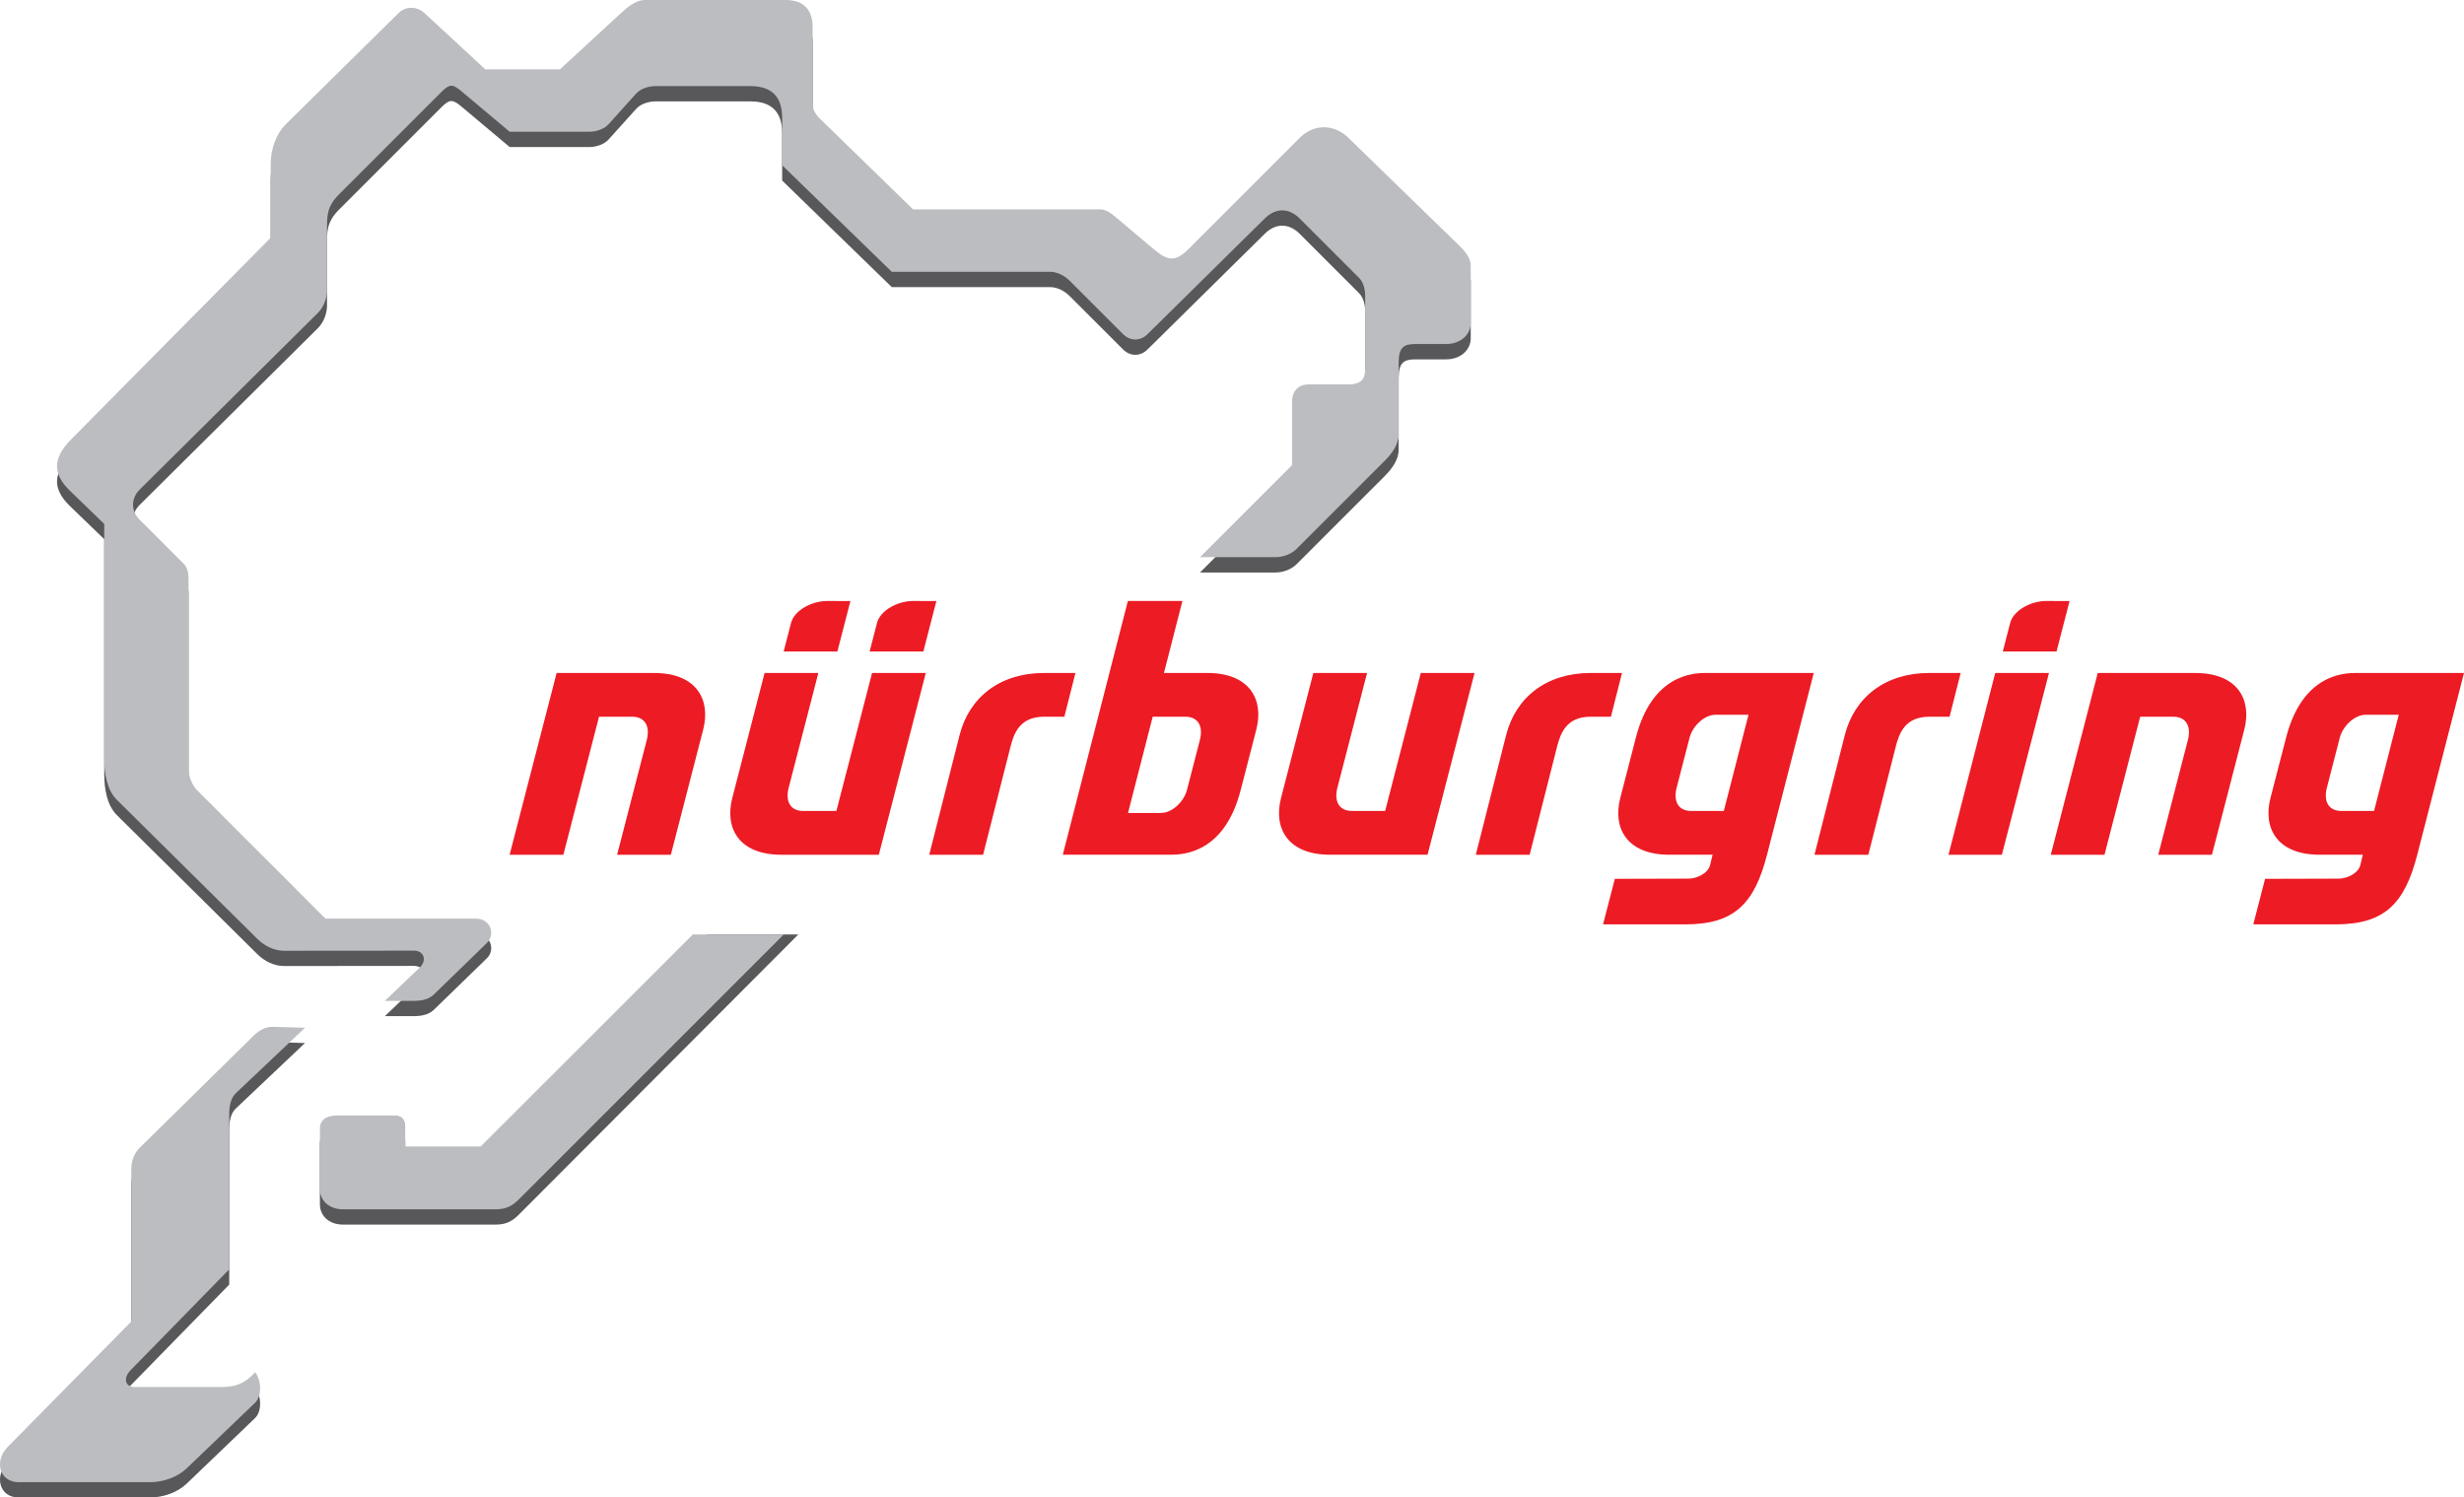
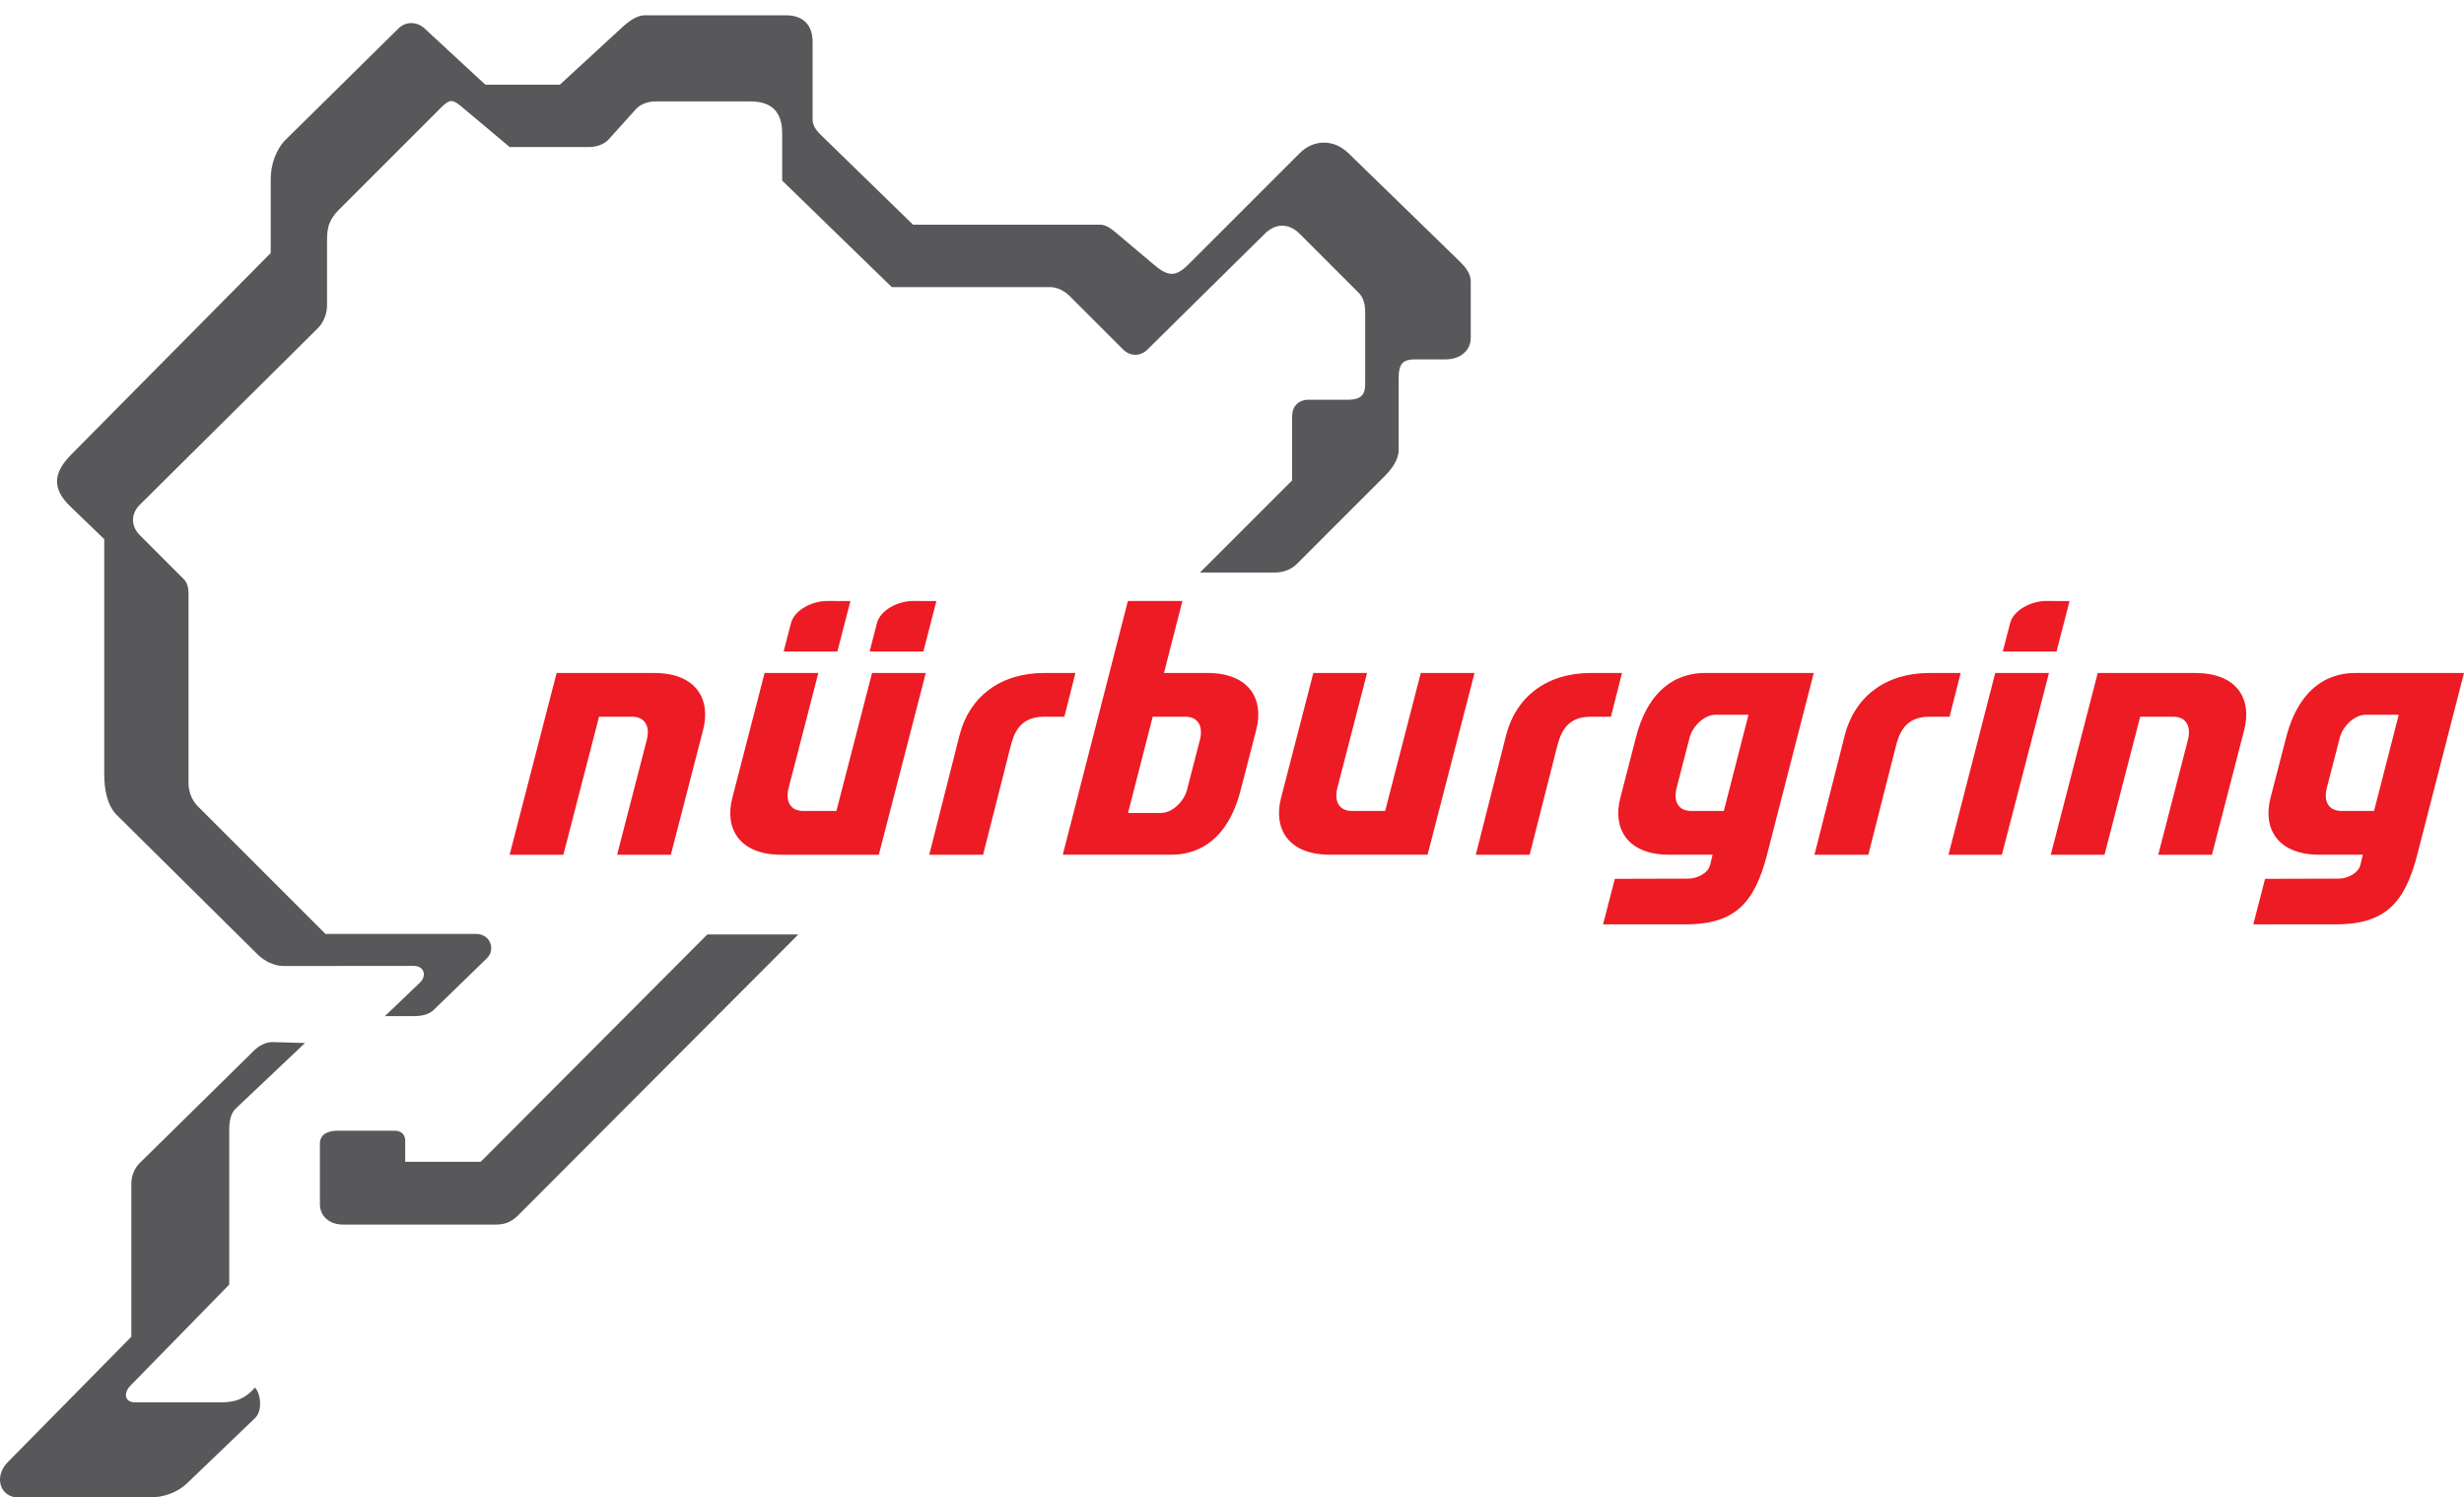
<svg xmlns="http://www.w3.org/2000/svg" xmlns:ns1="http://sodipodi.sourceforge.net/DTD/sodipodi-0.dtd" xmlns:ns2="http://www.inkscape.org/namespaces/inkscape" version="1.1" x="0px" y="0px" width="181.159" height="110.107" viewBox="-9.142 -43.744 181.159 110.107" enable-background="new -9.142 -43.744 200 200" xml:space="preserve" id="svg10" ns1:docname="Nurburgring.svg" ns2:version="0.92.3 (2405546, 2018-03-11)">
  <ns1:namedview pagecolor="#ffffff" bordercolor="#666666" borderopacity="1" objecttolerance="10" gridtolerance="10" guidetolerance="10" ns2:pageopacity="0" ns2:pageshadow="2" ns2:window-width="1920" ns2:window-height="1013" id="namedview12" showgrid="false" ns2:zoom="1.18" ns2:cx="90.857647" ns2:cy="53.851" ns2:window-x="-9" ns2:window-y="-9" ns2:window-maximized="1" ns2:current-layer="svg10" />
  <defs id="defs2">
</defs>
  <path d="m 15.698,39.397 h 4.202 c 0.465,0 0.751,0.284 0.751,0.749 v 1.534 h 5.551 l 16.658,-16.713 h 6.691 l -20.573,20.627 c -0.417,0.419 -0.89,0.704 -1.635,0.704 h -11.285 c -0.932,0 -1.68,-0.582 -1.68,-1.502 v -4.44 c 0,-0.821 0.776,-0.959 1.32,-0.959 z M 0.514,54.545 V 43.272 c 0,-0.54 0.229,-1.118 0.611,-1.495 l 8.422,-8.287 c 0.354,-0.346 0.861,-0.623 1.358,-0.611 l 2.377,0.069 -5.094,4.822 c -0.395,0.374 -0.476,1.018 -0.476,1.562 v 11.379 l -7.267,7.432 c -0.525,0.539 -0.425,1.225 0.339,1.225 H 7.1 c 1.107,0 1.786,-0.278 2.513,-1.088 0.445,0.525 0.538,1.725 0,2.242 l -5.026,4.821 c -0.697,0.67 -1.749,1.02 -2.716,1.02 h -9.643 c -1.424,0 -1.81,-1.57 -0.814,-2.582 z M 19.155,30.971 h 2.126 c 0.507,0 1.091,-0.094 1.455,-0.447 l 3.917,-3.806 c 0.66,-0.64 0.253,-1.791 -0.784,-1.791 h -11.08 L 5.39,15.528 c -0.427,-0.428 -0.672,-1.075 -0.672,-1.679 V -0.14 c 0,-0.354 -0.086,-0.758 -0.335,-1.007 l -3.246,-3.246 c -0.669,-0.669 -0.659,-1.585 0,-2.238 L 14.23,-19.614 c 0.428,-0.424 0.672,-1.076 0.672,-1.679 v -4.365 c 0,-1.042 -0.054,-1.736 0.895,-2.685 l 7.498,-7.498 c 0.669,-0.669 0.869,-0.589 1.571,0 l 3.465,2.91 h 5.82 c 0.52,0 1.107,-0.173 1.455,-0.559 l 2.016,-2.239 c 0.347,-0.386 0.935,-0.56 1.455,-0.56 h 6.938 c 1.608,0 2.35,0.802 2.35,2.351 v 3.471 l 8.058,7.833 h 11.639 c 0.534,0 1.078,0.294 1.455,0.671 l 3.917,3.917 c 0.523,0.522 1.266,0.52 1.791,0 l 8.618,-8.505 c 0.817,-0.809 1.786,-0.787 2.573,0 l 4.364,4.365 c 0.335,0.334 0.449,0.872 0.449,1.344 v 5.259 c 0,0.622 -0.076,1.231 -1.253,1.231 h -2.889 c -0.873,0 -1.23,0.596 -1.23,1.231 v 4.701 l -6.771,6.771 h 5.54 c 0.561,0 1.17,-0.219 1.566,-0.616 l 6.491,-6.491 c 0.508,-0.508 1.007,-1.185 1.007,-1.902 v -5.279 c 0,-1.123 0.363,-1.384 1.213,-1.384 h 2.258 c 1.116,0 1.829,-0.708 1.829,-1.554 v -4.208 c 0,-0.556 -0.424,-1.065 -0.823,-1.452 l -8.169,-7.946 c -1.071,-1.042 -2.552,-1.03 -3.582,0 l -8.17,8.169 c -0.998,0.999 -1.55,0.871 -2.583,0 l -2.789,-2.35 c -0.318,-0.27 -0.702,-0.56 -1.119,-0.56 h -13.766 l -6.842,-6.662 c -0.285,-0.277 -0.544,-0.663 -0.544,-1.06 v -5.726 c 0,-1.169 -0.625,-1.95 -1.977,-1.95 h -10.334 c -0.778,0 -1.442,0.656 -2.015,1.184 l -4.252,3.917 h -5.484 l -4.476,-4.141 c -0.536,-0.497 -1.365,-0.531 -1.902,0 l -8.282,8.17 c -0.739,0.729 -1.119,1.871 -1.119,2.91 v 5.441 l -14.662,14.814 c -1.313,1.326 -1.451,2.486 -0.085,3.805 l 2.508,2.422 v 17.274 c 0,1.055 0.186,2.28 0.936,3.022 L 9.792,26.427 c 0.511,0.506 1.228,0.861 1.947,0.859 l 9.543,-0.009 c 0.771,-0.001 0.969,0.733 0.448,1.232 z" id="path4" ns2:connector-curvature="0" style="clip-rule:evenodd;fill:#58585a;fill-rule:evenodd" />
  <path d="m 28.327,19.104 h 3.951 l 2.622,-10.148 h 2.435 c 0.951,0 1.332,0.708 1.075,1.707 l -2.181,8.442 h 3.951 l 2.376,-9.197 c 0.567,-2.196 -0.469,-4.168 -3.61,-4.168 h -7.164 z m 134.231,5.12 h -6.032 l 0.865,-3.349 5.424,-0.015 c 0.624,-0.002 1.438,-0.398 1.583,-1.007 l 0.181,-0.75 h -3.178 c -3.143,0 -4.18,-1.973 -3.612,-4.17 l 1.152,-4.457 c 1.193,-4.614 4.199,-4.739 5.175,-4.739 h 7.901 l -3.43,13.344 c -0.941,3.664 -2.436,5.143 -6.029,5.143 z m 0.329,-13.736 -0.953,3.693 c -0.257,0.997 0.125,1.705 1.077,1.705 h 2.393 l 1.816,-7.076 h -2.42 c -0.849,0 -1.7,0.858 -1.913,1.678 z m -48.136,13.736 h -6.033 l 0.866,-3.349 5.424,-0.015 c 0.624,-0.002 1.438,-0.398 1.582,-1.007 l 0.183,-0.75 h -3.18 c -3.142,0 -4.178,-1.973 -3.609,-4.17 l 1.151,-4.457 c 1.191,-4.614 4.199,-4.739 5.174,-4.739 h 7.901 l -3.43,13.344 c -0.94,3.664 -2.436,5.143 -6.029,5.143 z m 0.331,-13.736 -0.954,3.693 c -0.257,0.997 0.125,1.705 1.075,1.705 h 2.394 l 1.815,-7.076 h -2.418 c -0.847,0 -1.7,0.858 -1.912,1.678 z M 73.782,0.446 h 4.009 l -1.356,5.292 h 3.178 c 3.143,0 4.178,1.972 3.61,4.168 l -1.152,4.458 c -1.192,4.615 -4.199,4.739 -5.175,4.739 h -7.9 z m 4.341,13.906 0.954,-3.69 c 0.257,-0.999 -0.124,-1.707 -1.075,-1.707 h -2.394 l -1.815,7.077 h 2.419 c 0.847,0 1.699,-0.858 1.911,-1.68 z m 46.139,4.752 h 3.96 l 2.011,-7.929 c 0.247,-0.975 0.674,-2.219 2.467,-2.219 h 1.495 l 0.817,-3.217 h -2.302 c -3.261,0 -5.514,1.792 -6.219,4.576 z m -24.9,0 h 3.96 l 2.011,-7.929 c 0.248,-0.975 0.674,-2.219 2.466,-2.219 h 1.497 l 0.816,-3.217 h -2.302 c -3.261,0 -5.515,1.792 -6.22,4.576 z m -40.184,0 h 3.959 l 2.011,-7.929 c 0.247,-0.975 0.673,-2.219 2.466,-2.219 h 1.498 l 0.815,-3.217 h -2.301 c -3.26,0 -5.515,1.792 -6.22,4.576 z m 40.092,-13.366 h -3.952 l -2.621,10.147 h -2.436 c -0.951,0 -1.331,-0.708 -1.075,-1.705 l 2.182,-8.442 h -3.95 l -2.376,9.195 c -0.568,2.197 0.468,4.17 3.61,4.17 h 7.164 z m 38.771,13.366 3.462,-13.365 h -3.951 l -3.437,13.365 z M 58.924,5.738 h -3.95 l -2.622,10.148 h -2.434 c -0.951,0 -1.333,-0.708 -1.075,-1.705 l 2.181,-8.442 h -3.951 l -2.376,9.195 c -0.568,2.197 0.468,4.17 3.611,4.17 h 7.163 z M 141.288,0.446 c -1.035,-0.001 -2.383,0.63 -2.642,1.632 l -0.537,2.08 h 3.95 l 0.958,-3.71 z m -83.313,0 c -1.035,-0.001 -2.383,0.63 -2.642,1.632 l -0.537,2.08 h 3.95 l 0.958,-3.71 z m -6.322,0 c -1.035,-0.001 -2.383,0.63 -2.641,1.632 l -0.538,2.08 h 3.951 l 0.958,-3.71 z m 89.983,18.658 h 3.95 l 2.622,-10.148 h 2.434 c 0.951,0 1.332,0.708 1.075,1.707 l -2.181,8.442 h 3.949 l 2.377,-9.197 c 0.568,-2.196 -0.469,-4.168 -3.611,-4.168 h -7.163 z" id="path6" ns2:connector-curvature="0" style="clip-rule:evenodd;fill:#ed1b24;fill-rule:evenodd" />
-   <path d="m 15.698,38.273 h 4.202 c 0.465,0 0.751,0.283 0.751,0.749 v 1.531 h 5.551 l 15.59,-15.586 h 6.691 l -19.505,19.502 c -0.419,0.42 -0.898,0.705 -1.635,0.705 h -11.285 c -0.932,0 -1.68,-0.581 -1.68,-1.501 v -4.44 c 0,-0.821 0.776,-0.96 1.32,-0.96 z M 0.514,53.421 V 42.146 c 0,-0.537 0.229,-1.115 0.611,-1.493 l 8.422,-8.286 c 0.354,-0.347 0.861,-0.624 1.358,-0.611 l 2.377,0.068 -5.094,4.822 c -0.395,0.374 -0.476,1.02 -0.476,1.563 V 49.586 L 0.445,57.02 c -0.525,0.537 -0.425,1.223 0.339,1.223 H 7.1 c 1.107,0 1.786,-0.278 2.513,-1.086 0.445,0.522 0.538,1.724 0,2.24 l -5.026,4.821 c -0.697,0.669 -1.749,1.02 -2.716,1.02 h -9.643 c -1.424,0 -1.81,-1.57 -0.814,-2.582 z M 19.155,29.848 h 2.126 c 0.507,0 1.091,-0.095 1.455,-0.448 l 3.917,-3.806 c 0.66,-0.64 0.253,-1.79 -0.784,-1.79 h -11.08 l -9.399,-9.4 c -0.427,-0.428 -0.672,-1.076 -0.672,-1.679 v -13.99 c 0,-0.354 -0.086,-0.757 -0.335,-1.007 l -3.246,-3.246 c -0.669,-0.669 -0.659,-1.585 0,-2.238 L 14.23,-20.737 c 0.428,-0.424 0.672,-1.077 0.672,-1.679 v -4.366 c 0,-1.042 -0.054,-1.736 0.895,-2.685 l 7.498,-7.499 c 0.669,-0.67 0.869,-0.59 1.571,0 l 3.465,2.91 h 5.82 c 0.52,0 1.107,-0.174 1.455,-0.561 l 2.016,-2.238 c 0.347,-0.385 0.935,-0.559 1.455,-0.559 h 6.938 c 1.608,0 2.35,0.802 2.35,2.35 v 3.472 l 8.058,7.832 h 11.639 c 0.534,0 1.078,0.294 1.455,0.672 l 3.917,3.917 c 0.523,0.521 1.266,0.518 1.791,0 l 8.618,-8.506 c 0.817,-0.808 1.786,-0.787 2.573,0 l 4.364,4.365 c 0.335,0.333 0.449,0.872 0.449,1.343 v 5.26 c 0,0.623 -0.076,1.231 -1.253,1.231 h -2.889 c -0.873,0 -1.23,0.597 -1.23,1.231 v 4.7 l -6.771,6.771 h 5.54 c 0.561,0 1.17,-0.219 1.566,-0.616 l 6.491,-6.491 c 0.508,-0.508 1.007,-1.185 1.007,-1.903 v -5.279 c 0,-1.124 0.363,-1.384 1.213,-1.384 h 2.258 c 1.116,0 1.829,-0.708 1.829,-1.554 v -4.208 c 0,-0.557 -0.424,-1.064 -0.823,-1.452 l -8.169,-7.946 c -1.071,-1.042 -2.552,-1.031 -3.582,0 l -8.17,8.17 c -0.998,0.998 -1.55,0.871 -2.583,0 l -2.789,-2.351 c -0.318,-0.268 -0.702,-0.56 -1.119,-0.56 h -13.766 l -6.842,-6.662 c -0.285,-0.277 -0.544,-0.663 -0.544,-1.061 v -5.721 c 0,-1.17 -0.625,-1.95 -1.977,-1.95 h -10.334 c -0.778,0 -1.442,0.656 -2.015,1.183 l -4.252,3.917 h -5.484 l -4.476,-4.141 c -0.536,-0.496 -1.365,-0.53 -1.902,0 l -8.282,8.169 c -0.739,0.73 -1.119,1.872 -1.119,2.91 v 5.442 l -14.662,14.815 c -1.313,1.326 -1.451,2.486 -0.085,3.805 l 2.508,2.423 v 17.274 c 0,1.053 0.186,2.279 0.936,3.021 L 9.792,25.303 c 0.511,0.506 1.228,0.86 1.947,0.86 l 9.543,-0.008 c 0.771,-0.001 0.969,0.731 0.448,1.23 z" id="path8" ns2:connector-curvature="0" style="clip-rule:evenodd;fill:#bcbdc1;fill-rule:evenodd" />
</svg>